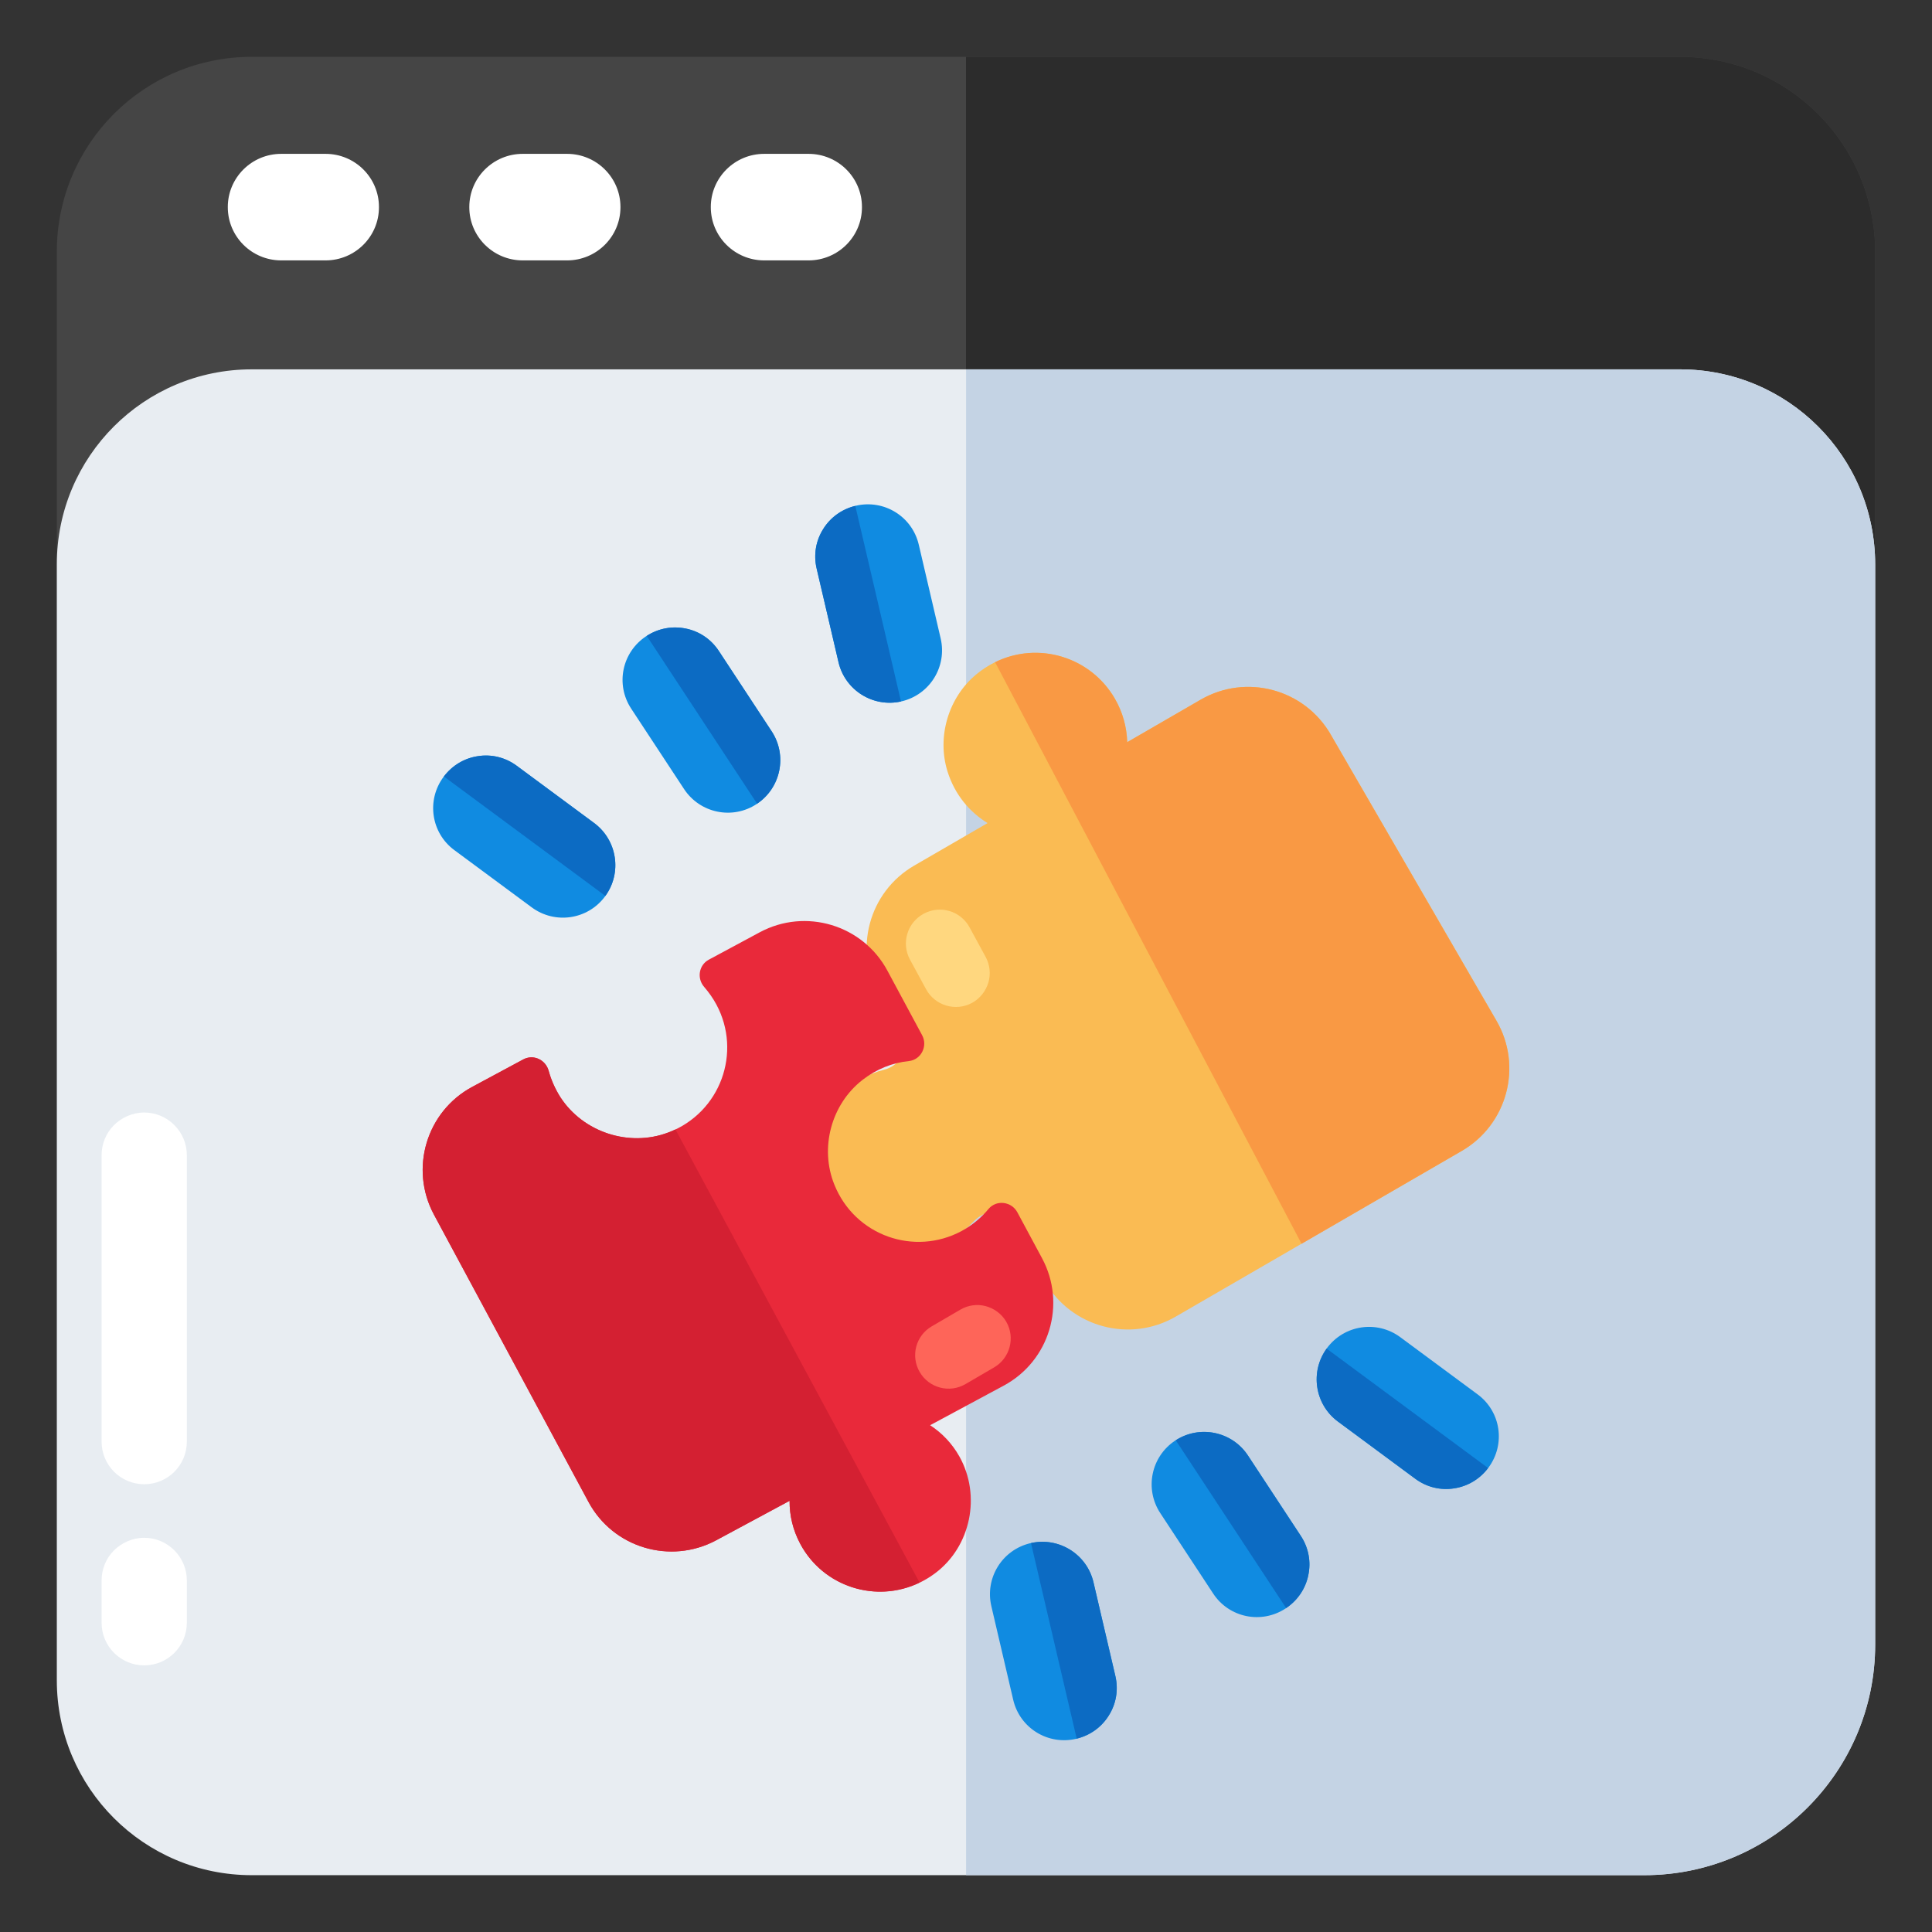
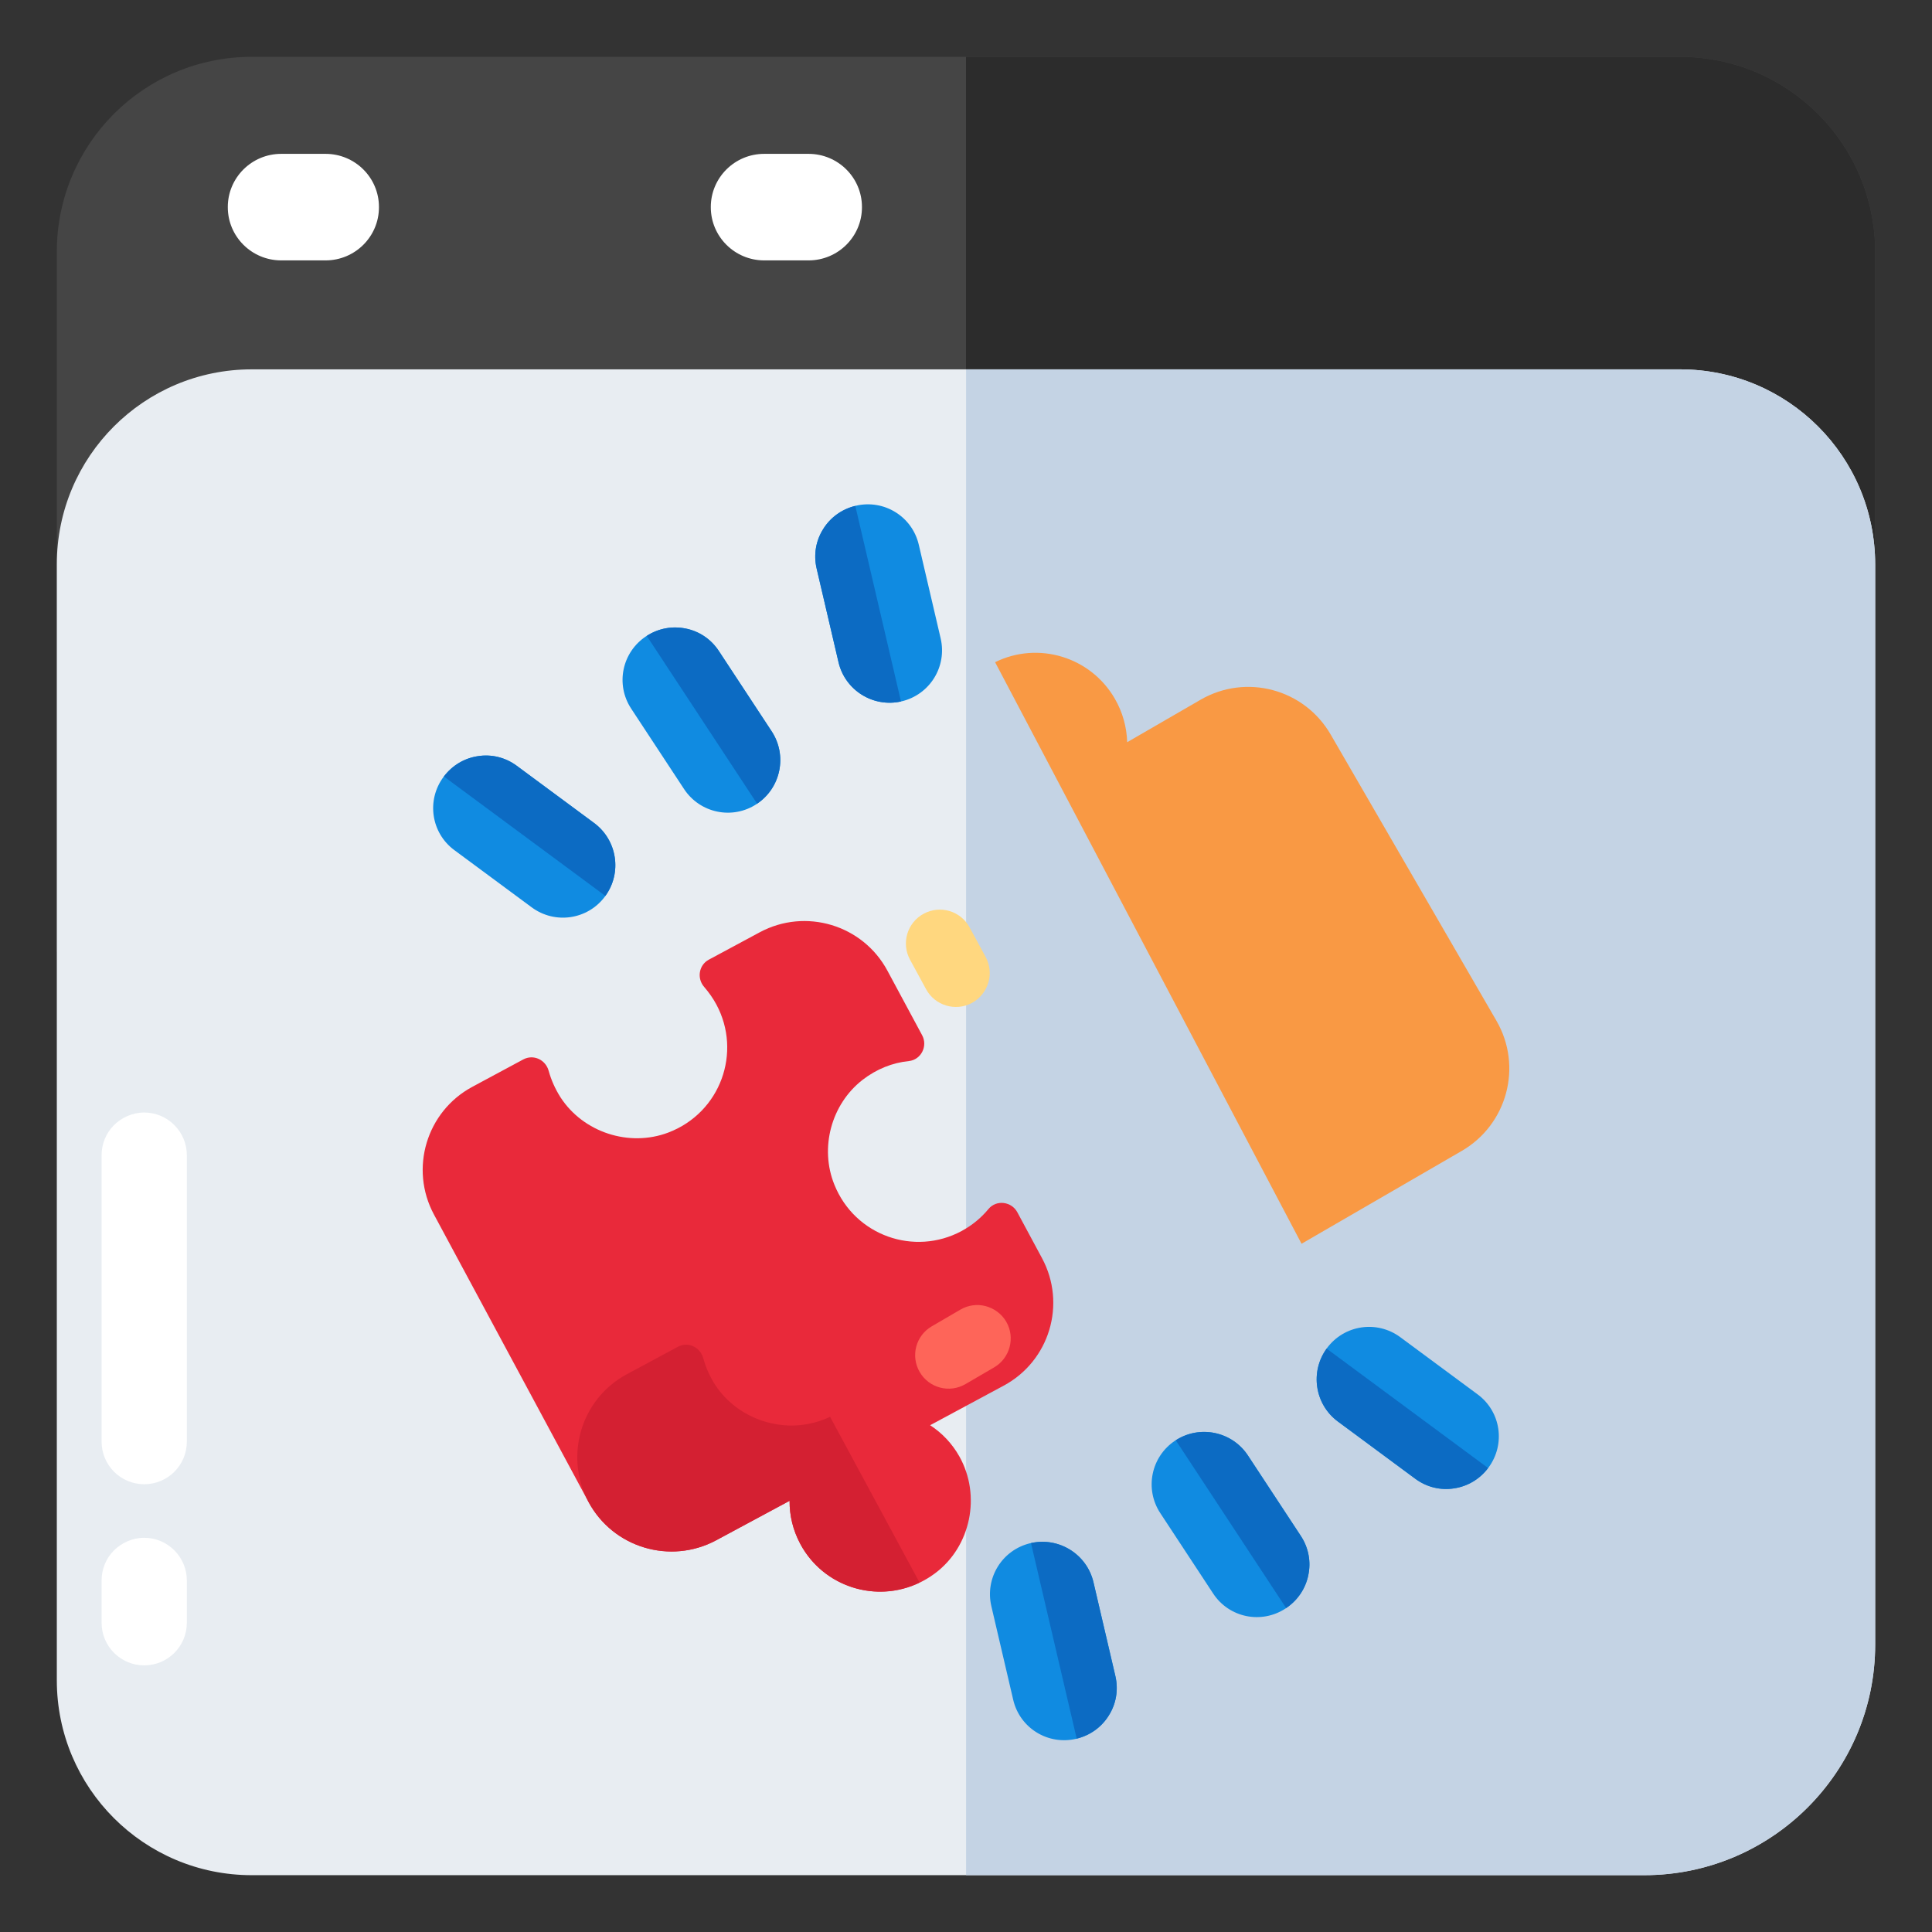
<svg xmlns="http://www.w3.org/2000/svg" id="Layer_1" viewBox="0 0 68 68">
  <rect x="0" y="0" width="68" height="68" fill="#333333" stroke="none" />
  <g>
    <g>
      <g>
        <g>
          <g>
            <g>
              <g>
                <g>
                  <g>
                    <path d="m66 8.87v24.63h-64v-24.64c0-3.79 3.07-6.86 6.86-6.86h50.27c3.8 0 6.87 3.07 6.87 6.87z" fill="#454545" />
                  </g>
                </g>
                <g>
                  <g>
                    <path d="m66 8.87v49.01c0 4.48-3.64 8.12-8.13 8.12h-23.87v-64h25.13c3.8 0 6.87 3.07 6.87 6.87z" fill="#2c2c2c" />
                  </g>
                </g>
                <g>
                  <g>
                    <path d="m66 19.87v38.01c0 4.48-3.64 8.12-8.13 8.12h-49.01c-3.79 0-6.86-3.07-6.86-6.86v-39.28c0-3.79 3.07-6.86 6.86-6.86h50.27c3.8 0 6.87 3.07 6.87 6.87z" fill="#e8edf2" />
                  </g>
                </g>
                <g>
                  <g>
                    <path d="m59.13 13h-25.127v53h23.867c4.49 0 8.13-3.64 8.13-8.12v-38.01c0-3.8-3.07-6.87-6.87-6.87z" fill="#c4d3e4" />
                  </g>
                </g>
                <g>
                  <g>
                    <g>
                      <path d="m13.338 7.285v.01c0 1.03-.84 1.87-1.88 1.87h-1.56c-1.04 0-1.88-.84-1.88-1.87v-.01c0-1.03.84-1.87 1.88-1.87h1.56c1.04 0 1.88.84 1.88 1.87z" fill="#fff" />
                    </g>
                  </g>
                  <g>
                    <g>
-                       <path d="m21.838 7.285v.01c0 1.03-.84 1.87-1.88 1.87h-1.56c-1.04 0-1.88-.84-1.88-1.87v-.01c0-1.03.84-1.87 1.88-1.87h1.56c1.04 0 1.88.84 1.88 1.87z" fill="#fff" />
-                     </g>
+                       </g>
                  </g>
                  <g>
                    <g>
                      <path d="m30.338 7.285v.01c0 1.03-.84 1.87-1.88 1.87h-1.56c-1.04 0-1.88-.84-1.88-1.87v-.01c0-1.03.84-1.87 1.88-1.87h1.56c1.04 0 1.88.84 1.88 1.87z" fill="#fff" />
                    </g>
                  </g>
                </g>
                <g>
                  <g>
                    <g>
                      <path d="m3.576 57.115v-1.49c0-.4.16-.78.43-1.05s.65-.45 1.07-.45c.83 0 1.5.68 1.5 1.5v1.49c0 .83-.67 1.5-1.5 1.5-.83 0-1.5-.67-1.5-1.5z" fill="#fff" />
                    </g>
                  </g>
                  <g>
                    <g>
                      <path d="m3.576 50.74v-10.083c0-.4.16-.78.43-1.05s.65-.45 1.07-.45c.83 0 1.5.68 1.5 1.5v10.083c0 .83-.67 1.5-1.5 1.5-.83 0-1.5-.67-1.5-1.5z" fill="#fff" />
                    </g>
                  </g>
                </g>
              </g>
            </g>
          </g>
        </g>
      </g>
    </g>
    <g>
      <g>
        <g>
-           <path d="m46.837 25.852 5.834 10.072c.929 1.603.382 3.656-1.222 4.585l-10.067 5.831c-1.608.932-3.668.383-4.599-1.226l-1.154-1.993c-.334-.576-.919-.597-1.377-.113-.369.39-.848.7-1.42.882-1.189.379-2.539-.008-3.359-.948-1.386-1.59-.926-3.948.803-4.949.272-.157.556-.271.846-.344.581-.145.896-.763.596-1.281l-.763-1.317c-.929-1.603-.382-3.656 1.222-4.585l2.582-1.496c-.638-.392-1.154-1.004-1.408-1.812-.384-1.22.028-2.611 1.014-3.425 1.589-1.312 3.89-.846 4.877.858.279.482.418 1.007.434 1.531l2.578-1.493c1.603-.929 3.656-.382 4.585 1.222z" fill="#fabb53" />
-         </g>
+           </g>
      </g>
      <g>
        <g>
          <path d="m51.446 40.51-5.636 3.266-10.786-20.469c1.511-.746 3.36-.195 4.215 1.286.278.48.418 1.005.434 1.53l2.576-1.491c1.608-.935 3.656-.385 4.586 1.22l5.835 10.076c.93 1.604.38 3.652-1.224 4.582z" fill="#f99944" />
        </g>
      </g>
      <g>
        <g>
          <path d="m20.713 52.863-5.44-10.117c-.867-1.613-.262-3.626 1.351-4.493l1.793-.964c.359-.193.789.009.895.404.089.32.227.632.416.929.8 1.234 2.415 1.762 3.792 1.241 1.845-.701 2.597-2.828 1.695-4.506-.121-.226-.266-.428-.426-.615-.269-.301-.196-.774.159-.965l1.793-.964c1.613-.867 3.626-.262 4.493 1.351l1.222 2.272c.206.383-.035.863-.467.91-.57.057-1.134.277-1.633.664-1.101.859-1.512 2.393-.989 3.686.725 1.802 2.819 2.524 4.478 1.632.373-.201.693-.468.948-.777.278-.333.809-.263 1.013.115l.87 1.618c.867 1.613.264 3.619-1.349 4.486l-2.59 1.393c.42.273.773.642 1.032 1.103.769 1.375.403 3.17-.861 4.111-1.604 1.195-3.827.661-4.739-1.035-.26-.484-.383-1-.378-1.52l-2.586 1.39c-1.613.867-3.626.262-4.493-1.351z" fill="#e9293a" />
        </g>
      </g>
      <g>
        <g>
-           <path d="m32.365 55.7c-1.527.742-3.387.155-4.195-1.354-.26-.486-.382-1.003-.379-1.522l-2.583 1.39c-1.618.865-3.631.261-4.495-1.351l-5.442-10.114c-.865-1.618-.261-3.631 1.351-4.495l1.794-.965c.36-.194.79.012.896.406.087.316.223.63.413.928.803 1.229 2.415 1.759 3.793 1.237.088-.034.176-.068.256-.107z" fill="#d42032" />
+           <path d="m32.365 55.7c-1.527.742-3.387.155-4.195-1.354-.26-.486-.382-1.003-.379-1.522l-2.583 1.39c-1.618.865-3.631.261-4.495-1.351c-.865-1.618-.261-3.631 1.351-4.495l1.794-.965c.36-.194.79.012.896.406.087.316.223.63.413.928.803 1.229 2.415 1.759 3.793 1.237.088-.034.176-.068.256-.107z" fill="#d42032" />
        </g>
      </g>
      <g>
        <g>
          <path d="m34.125 32.639.566 1.041c.152.279.184.606.098.897s-.283.561-.576.721c-.58.315-1.306.094-1.617-.479l-.566-1.041c-.315-.58-.101-1.302.479-1.617.58-.315 1.302-.101 1.617.479z" fill="#ffd77f" />
        </g>
      </g>
      <g>
        <g>
          <path d="m32.795 46.682 1.01-.589c.271-.158.592-.2.882-.123.29.076.562.263.728.547.328.563.132 1.286-.424 1.61l-1.01.589c-.563.328-1.282.139-1.61-.424-.328-.563-.139-1.282.424-1.61z" fill="#fe6559" />
        </g>
      </g>
    </g>
    <g>
      <g>
        <g>
          <g>
            <g>
              <path d="m25.3 22.912 1.861 2.83c.559.851.323 1.997-.528 2.557-.856.563-1.997.323-2.557-.528l-1.861-2.83c-.559-.851-.325-1.988.532-2.551.425-.28.923-.363 1.383-.268.466.091.89.365 1.17.79z" fill="#108be1" />
            </g>
          </g>
          <g>
            <g>
              <path d="m24.13 22.122c-.455-.094-.945-.012-1.367.259l3.884 5.905c.838-.563 1.069-1.699.514-2.545l-1.861-2.83c-.28-.425-.703-.699-1.17-.79z" fill="#0c6bc3" />
            </g>
          </g>
          <g>
            <g>
              <g>
                <path d="m18.187 26.953 2.723 2.014c.819.605.992 1.763.387 2.582-.609.824-1.763.992-2.582.387l-2.723-2.014c-.819-.605-.991-1.754-.381-2.578.303-.409.741-.659 1.206-.729.469-.075.961.036 1.37.338z" fill="#108be1" />
              </g>
            </g>
            <g>
              <g>
                <path d="m16.817 26.615c-.46.069-.891.315-1.193.715l5.683 4.203c.592-.818.417-1.964-.396-2.566l-2.723-2.014c-.409-.303-.901-.414-1.37-.338z" fill="#0c6bc3" />
              </g>
            </g>
            <g>
              <g>
                <path d="m28.743 20.01.77 3.298c.232.991 1.226 1.609 2.217 1.378.998-.233 1.609-1.226 1.378-2.217l-.77-3.298c-.232-.991-1.218-1.604-2.216-1.371-.496.116-.899.419-1.147.819-.255.401-.348.897-.232 1.392z" fill="#108be1" />
              </g>
            </g>
            <g>
              <g>
                <path d="m28.975 18.618c.245-.395.642-.693 1.129-.812l1.608 6.883c-.985.22-1.969-.395-2.199-1.38l-.77-3.298c-.116-.496-.023-.992.232-1.392z" fill="#0c6bc3" />
              </g>
            </g>
          </g>
        </g>
        <g>
          <g>
            <g>
              <path d="m45.785 54.059-1.861-2.83c-.559-.851-1.706-1.087-2.557-.528-.856.563-1.088 1.706-.528 2.557l1.861 2.83c.559.851 1.697 1.085 2.553.522.425-.28.699-.703.794-1.164.101-.464.017-.962-.262-1.387z" fill="#108be1" />
            </g>
          </g>
          <g>
            <g>
              <path d="m46.047 55.446c-.094.455-.363.872-.78 1.152l-3.884-5.905c.849-.546 1.984-.309 2.54.536l1.861 2.83c.28.425.363.923.262 1.387z" fill="#0c6bc3" />
            </g>
          </g>
          <g>
            <g>
              <g>
                <path d="m39.257 58.99-.77-3.298c-.232-.991-1.226-1.609-2.217-1.378-.998.233-1.609 1.226-1.378 2.217l.77 3.298c.232.991 1.218 1.604 2.216 1.371.496-.116.899-.419 1.147-.819.255-.401.348-.897.232-1.392z" fill="#108be1" />
              </g>
            </g>
            <g>
              <g>
                <path d="m39.025 60.382c-.245.395-.642.693-1.129.812l-1.608-6.883c.985-.22 1.969.395 2.199 1.38l.77 3.298c.116.496.023.992-.232 1.392z" fill="#0c6bc3" />
              </g>
            </g>
            <g>
              <g>
                <path d="m49.813 52.047-2.723-2.014c-.819-.605-.992-1.763-.387-2.582.609-.824 1.763-.992 2.582-.387l2.723 2.014c.819.605.991 1.754.381 2.578-.303.409-.741.659-1.206.729-.469.075-.961-.036-1.37-.338z" fill="#108be1" />
              </g>
            </g>
            <g>
              <g>
                <path d="m51.183 52.385c.46-.069.891-.315 1.193-.715l-5.683-4.203c-.592.818-.417 1.964.396 2.566l2.723 2.014c.409.303.901.414 1.37.338z" fill="#0c6bc3" />
              </g>
            </g>
          </g>
        </g>
      </g>
    </g>
  </g>
</svg>